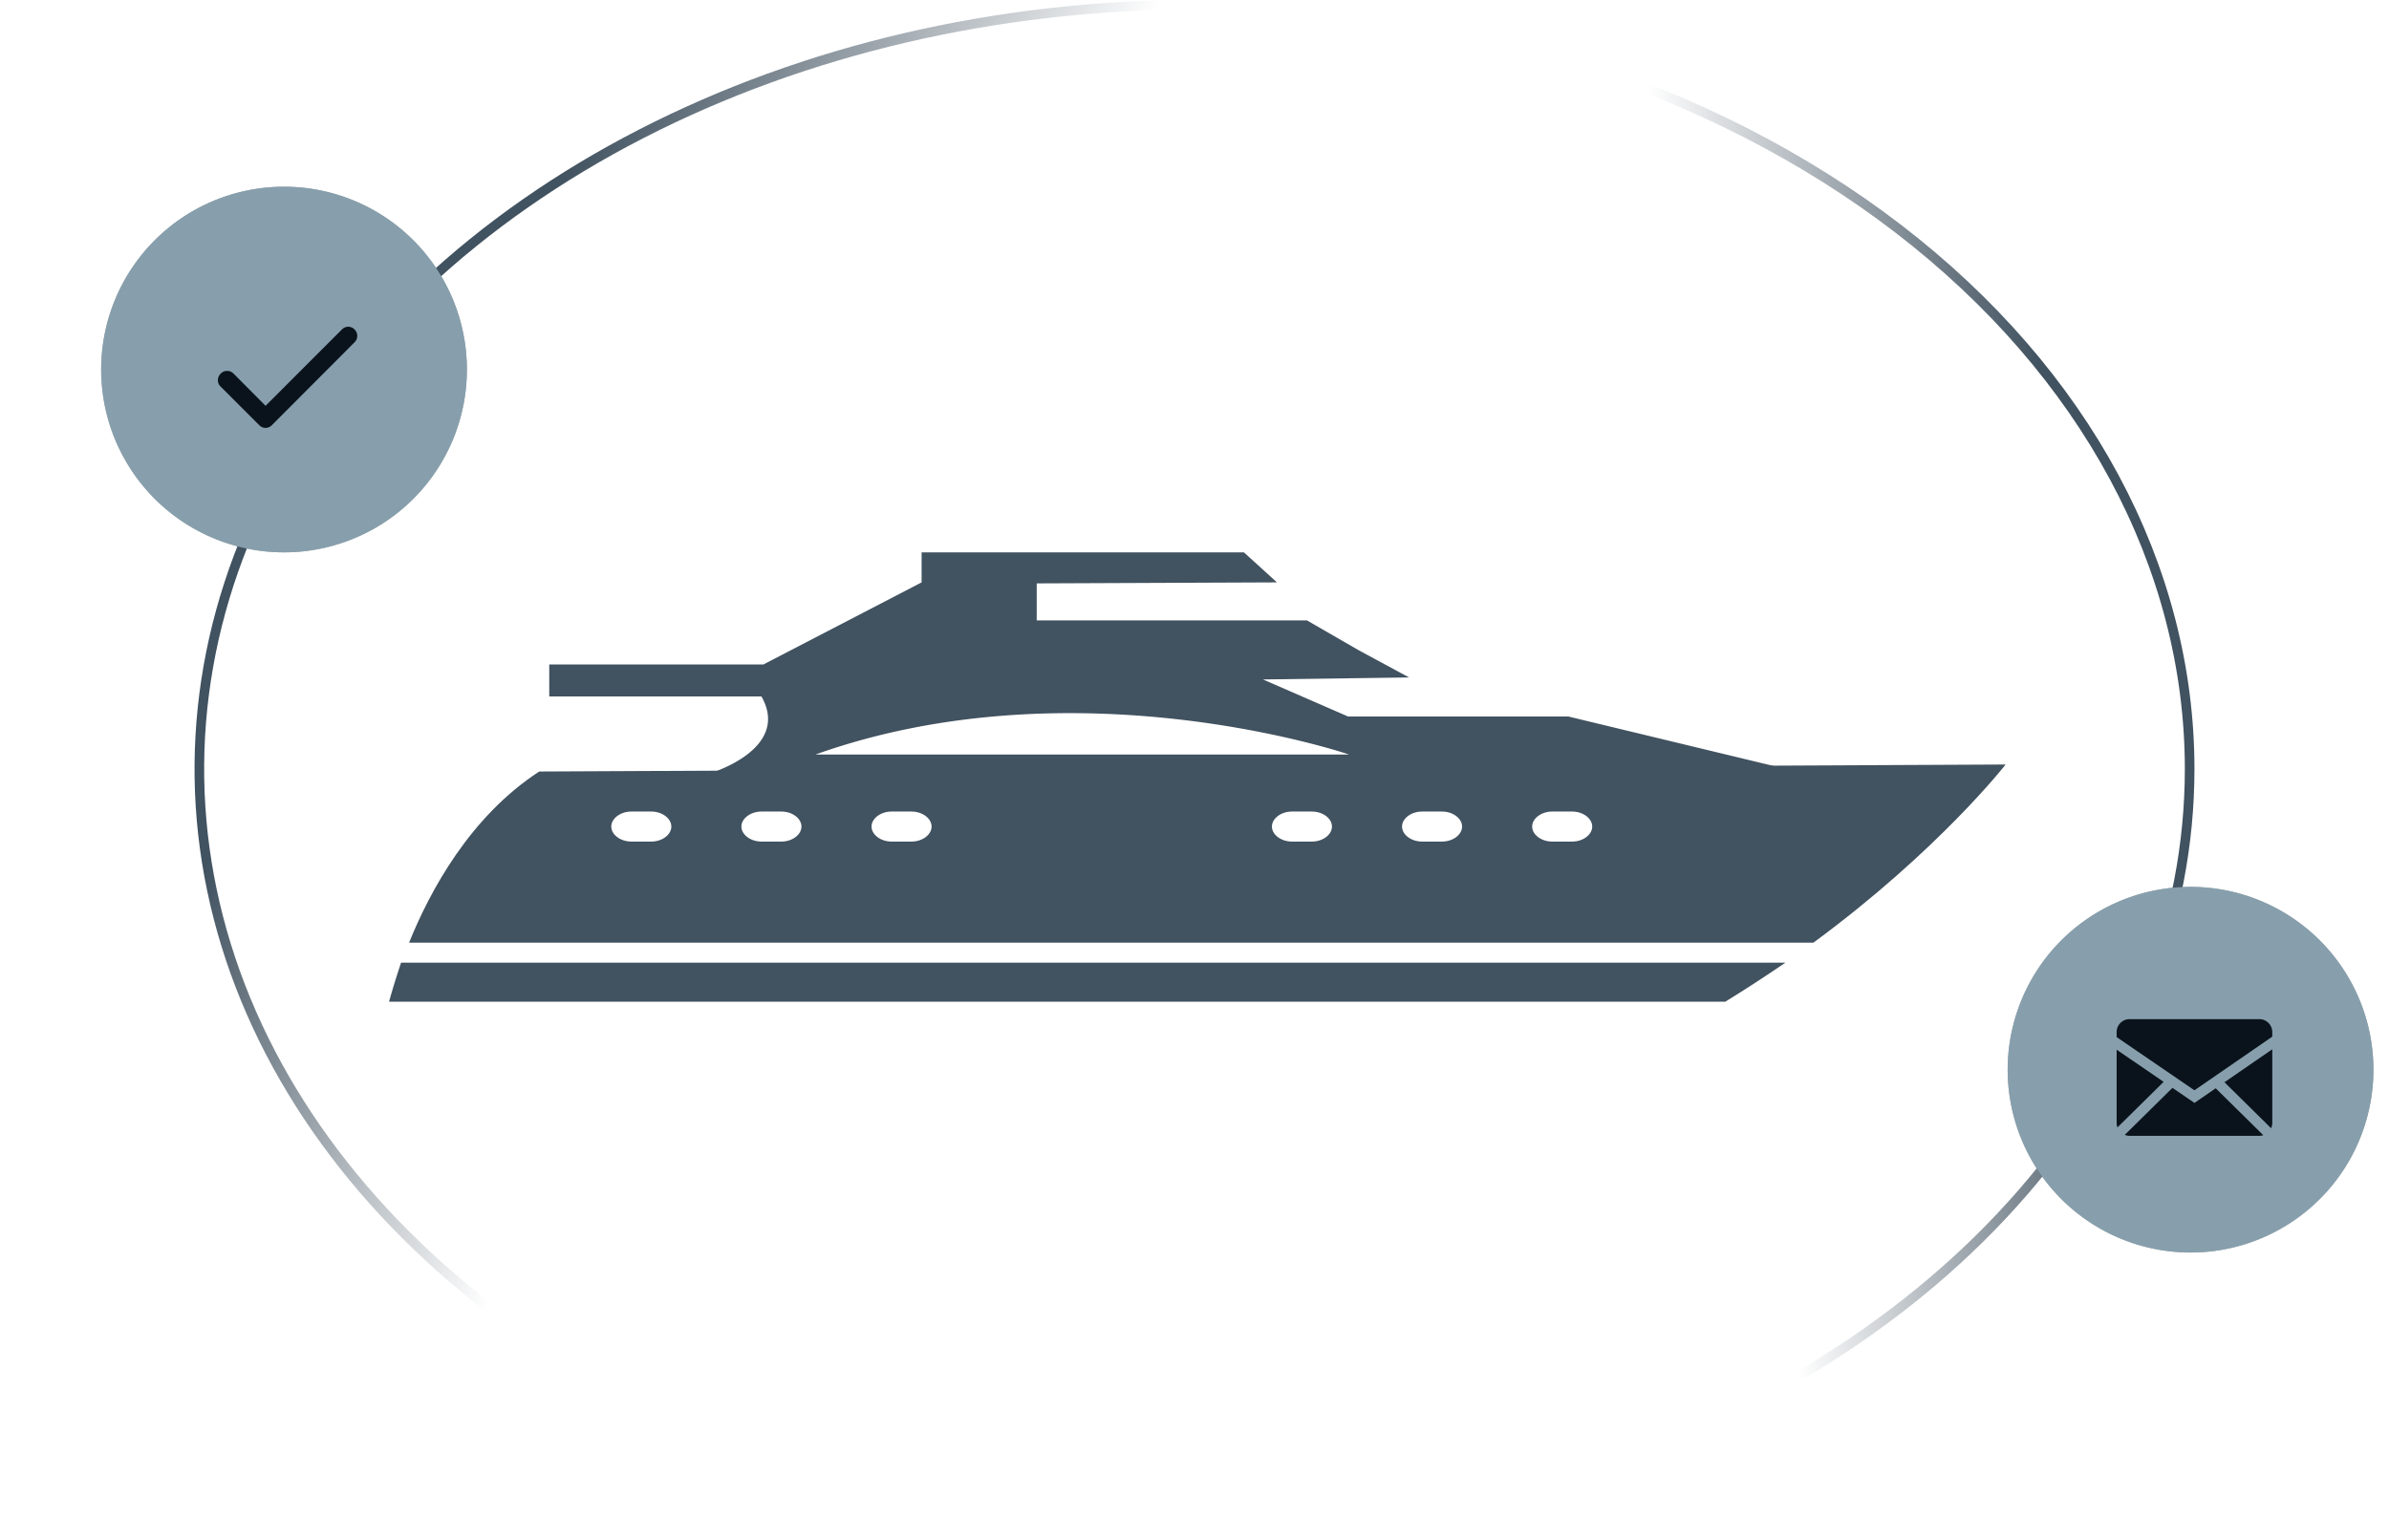
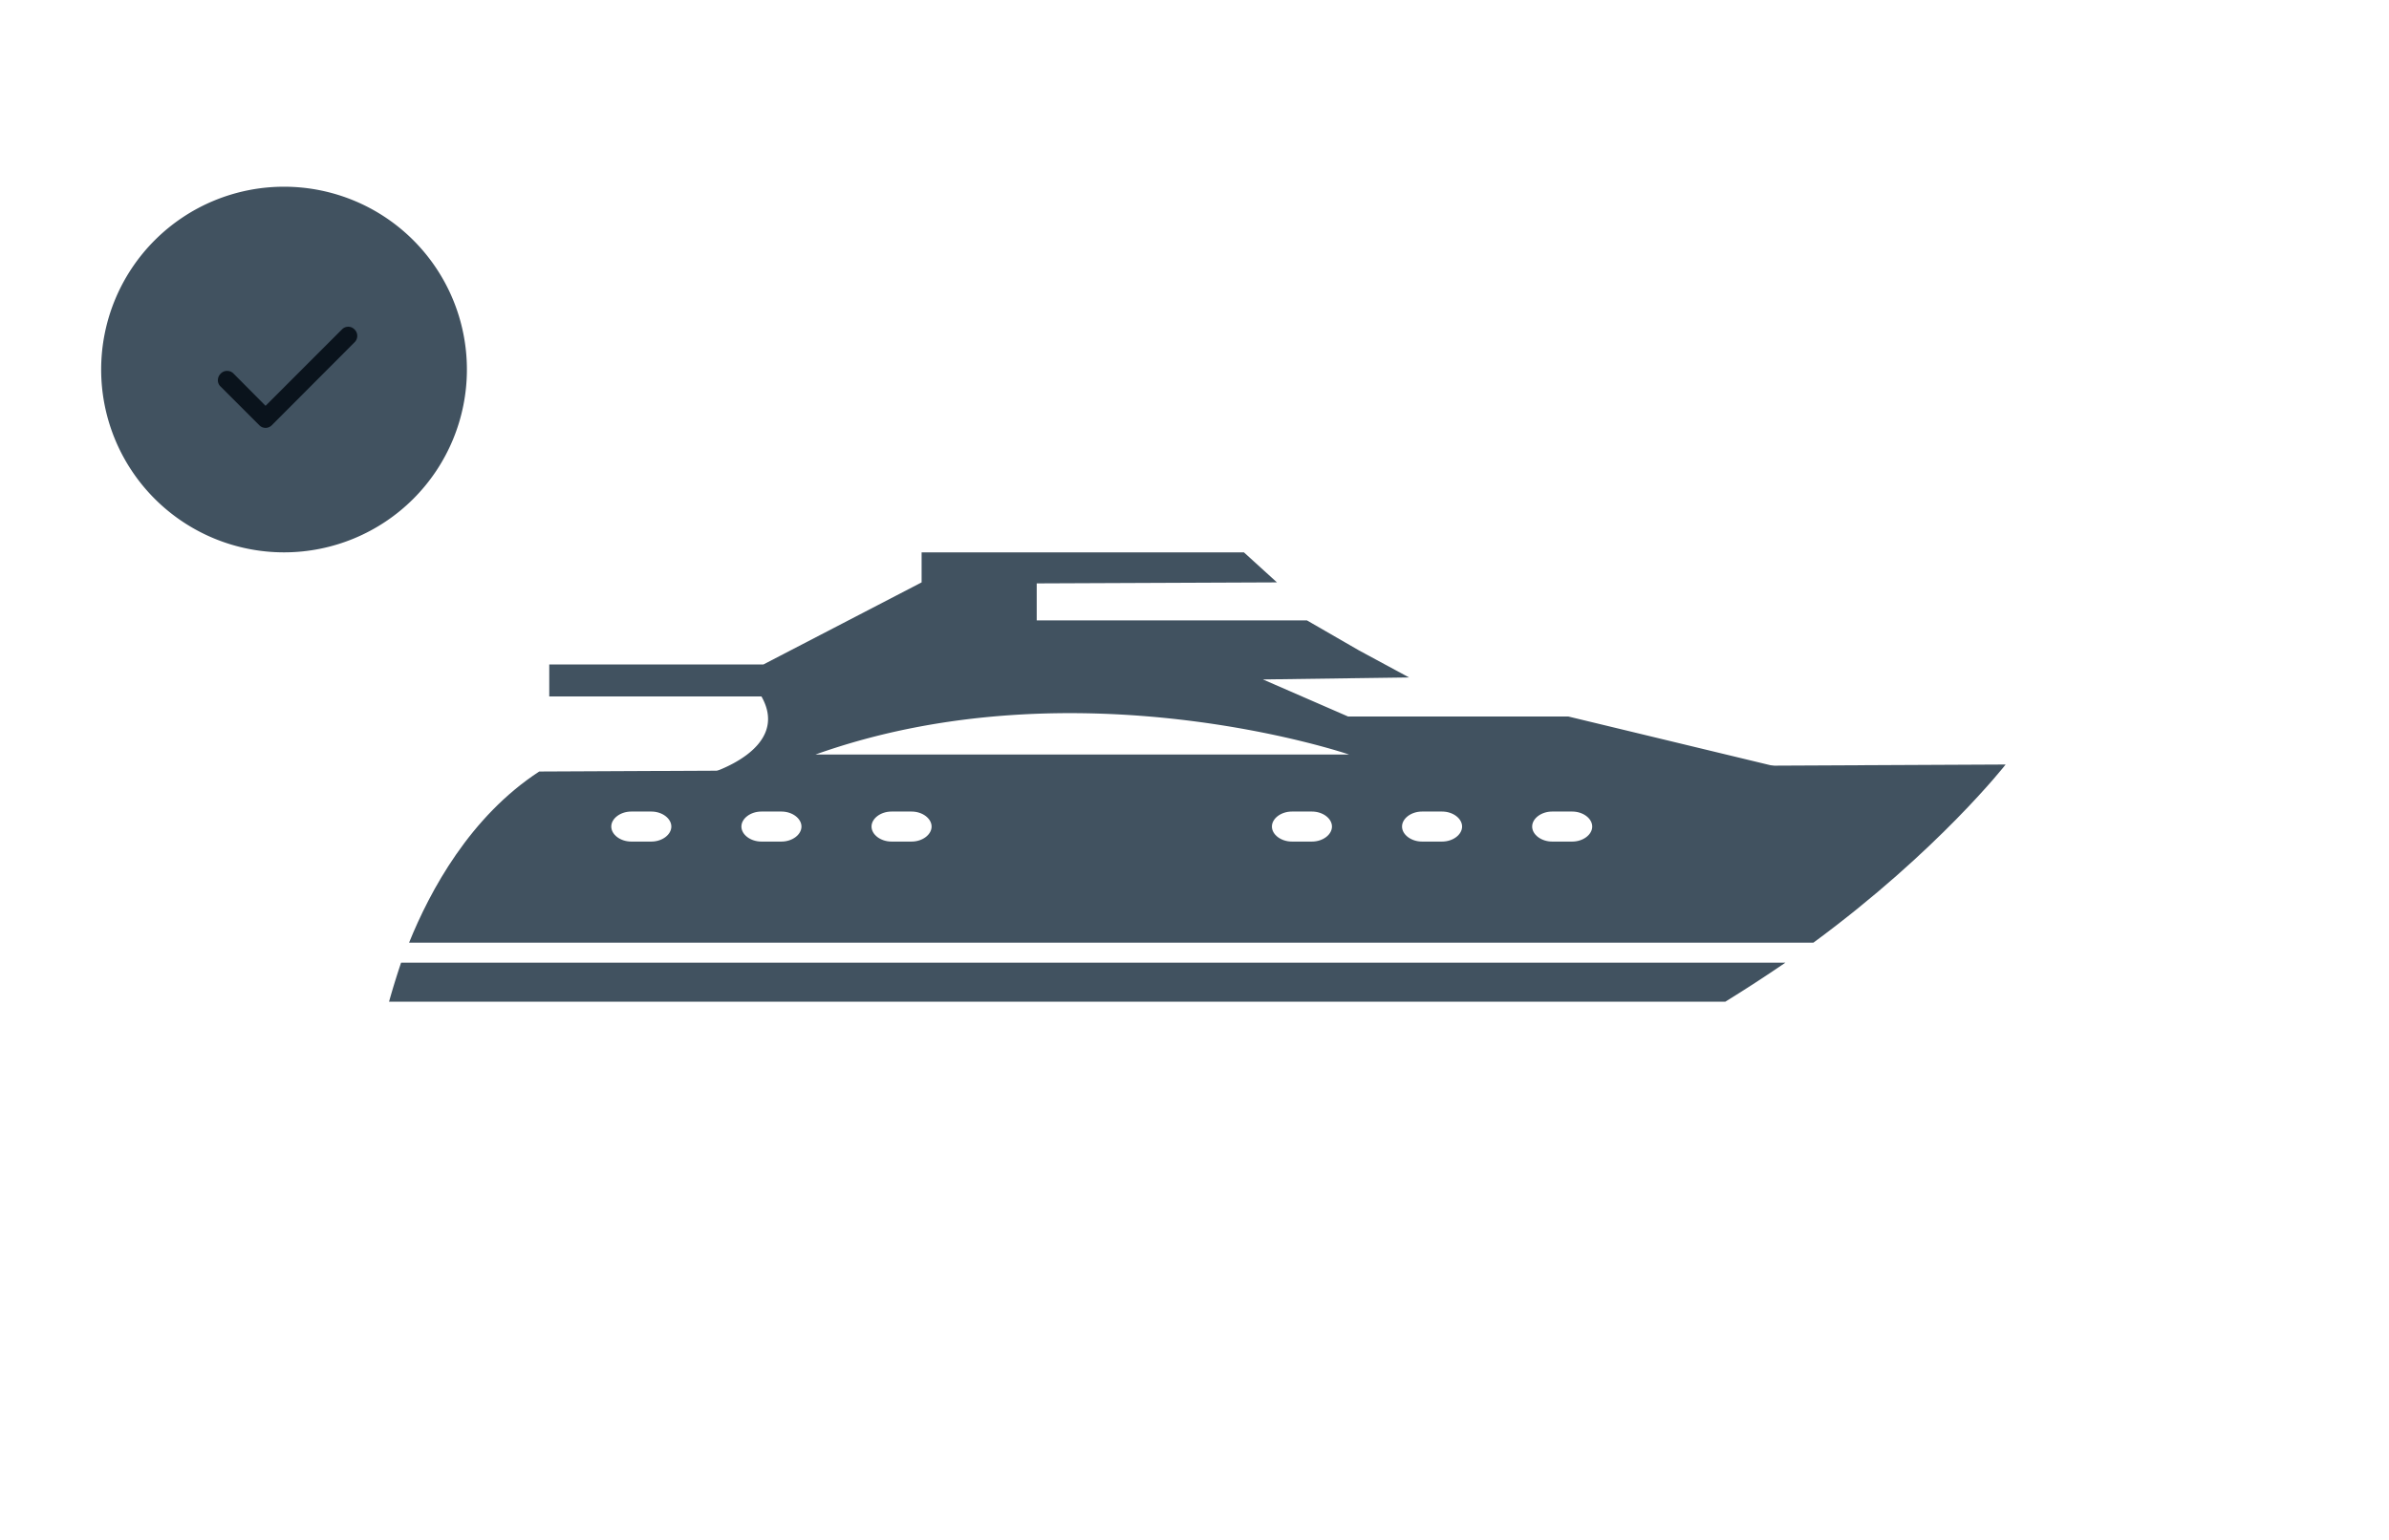
<svg xmlns="http://www.w3.org/2000/svg" width="307" height="198" fill="none">
  <g clip-path="url(#clip0_4764_3391)" fill="#415260">
    <path d="M91.163 99.429l139.176-.386-28.812-6.946h-28.299l-10.933-4.76 18.779-.256-6.431-3.473-6.689-3.86h-34.73V74.99l30.871-.13-4.244-3.858h-41.419v3.859L98.109 85.408H70.582v4.117h27.27c3.858 6.817-6.69 9.904-6.69 9.904zm82.194-2.444h-68.56c33.573-11.963 68.56 0 68.56 0zM51.54 123.742c-1.03 3.087-1.544 5.017-1.544 5.017h171.72a201.623 201.623 0 007.718-5.017H51.54z" />
    <path d="M69.292 99.172c-8.875 5.788-14.02 15.307-16.722 21.995h180.467c16.079-11.833 24.697-22.895 24.697-22.895l-188.442.9zm14.407 9.004h-2.573c-1.415 0-2.573-.9-2.573-1.93 0-1.029 1.158-1.929 2.573-1.929h2.573c1.415 0 2.572.9 2.572 1.929 0 1.03-1.157 1.93-2.572 1.93zm16.721 0h-2.572c-1.415 0-2.573-.9-2.573-1.93 0-1.029 1.158-1.929 2.573-1.929h2.572c1.415 0 2.573.9 2.573 1.929 0 1.03-1.158 1.93-2.573 1.93zm16.722 0h-2.572c-1.415 0-2.573-.9-2.573-1.93 0-1.029 1.158-1.929 2.573-1.929h2.572c1.415 0 2.573.9 2.573 1.929 0 1.03-1.158 1.93-2.573 1.93zm51.452 0h-2.573c-1.415 0-2.572-.9-2.572-1.93 0-1.029 1.157-1.929 2.572-1.929h2.573c1.415 0 2.572.9 2.572 1.929 0 1.03-1.157 1.93-2.572 1.93zm16.722 0h-2.573c-1.415 0-2.573-.9-2.573-1.93 0-1.029 1.158-1.929 2.573-1.929h2.573c1.415 0 2.572.9 2.572 1.929 0 1.03-1.157 1.93-2.572 1.93zm16.721 0h-2.572c-1.415 0-2.573-.9-2.573-1.93 0-1.029 1.158-1.929 2.573-1.929h2.572c1.415 0 2.573.9 2.573 1.929 0 1.03-1.158 1.93-2.573 1.93z" />
  </g>
-   <path d="M281.382 98.846c0 19.386-7.472 38.356-21.505 54.511-14.035 16.158-34.002 28.77-57.39 36.222-23.387 7.452-49.128 9.403-73.963 5.603-24.835-3.8-47.631-13.177-65.51-26.931-17.879-13.752-30.028-31.253-34.947-50.276-4.918-19.017-2.396-38.733 7.258-56.663 9.658-17.935 26.028-33.29 47.067-44.104C103.43 6.395 128.176.618 153.5.618c33.961 0 66.509 10.379 90.487 28.823 23.973 18.442 37.395 43.413 37.395 69.405z" stroke="url(#paint0_linear_4764_3391)" stroke-width="1.236" />
-   <path d="M281.382 98.846c0 19.386-7.472 38.356-21.505 54.511-14.035 16.158-34.002 28.77-57.39 36.222-23.387 7.452-49.128 9.403-73.963 5.603-24.835-3.8-47.631-13.177-65.51-26.931-17.879-13.752-30.028-31.253-34.947-50.276-4.918-19.017-2.396-38.733 7.258-56.663 9.658-17.935 26.028-33.29 47.067-44.104C103.43 6.395 128.176.618 153.5.618c33.961 0 66.509 10.379 90.487 28.823 23.973 18.442 37.395 43.413 37.395 69.405z" stroke="url(#paint1_linear_4764_3391)" stroke-width="1.236" />
  <g clip-path="url(#clip1_4764_3391)">
    <path d="M60 47.5a23.5 23.5 0 11-47 0 23.5 23.5 0 0147 0z" fill="#415260" />
-     <path d="M60 47.5a23.5 23.5 0 11-47 0 23.5 23.5 0 0147 0z" fill="#CFECF8" fill-opacity=".5" />
    <path d="M34.125 52.163l9.815-9.816c.232-.231.502-.347.81-.347.31 0 .58.116.811.347.232.232.348.507.348.826 0 .32-.116.594-.348.825L34.935 54.653a1.111 1.111 0 01-.81.347c-.31 0-.58-.116-.811-.347l-4.98-4.98a1.08 1.08 0 01-.334-.825c.01-.318.13-.593.363-.826.232-.232.508-.348.826-.347.318 0 .593.116.824.347l4.112 4.14z" fill="#0A131C" />
  </g>
  <g clip-path="url(#clip2_4764_3391)">
    <path d="M305 137.5a23.502 23.502 0 01-14.507 21.711 23.496 23.496 0 01-25.61-5.094 23.496 23.496 0 013.561-36.157A23.502 23.502 0 01305 137.5z" fill="#415260" />
-     <path d="M305 137.5a23.502 23.502 0 01-14.507 21.711 23.496 23.496 0 01-25.61-5.094 23.496 23.496 0 013.561-36.157A23.502 23.502 0 01305 137.5z" fill="#CFECF8" fill-opacity=".5" />
    <path fill-rule="evenodd" clip-rule="evenodd" d="M279.172 139.834l2.83 1.935 2.728-1.882 6.115 6.033a1.658 1.658 0 01-.512.08h-16.666c-.22 0-.43-.043-.623-.12l6.128-6.046zM292 134.876v9.457c0 .247-.054.481-.15.692l-5.994-5.914 6.144-4.235zm-20 .053l6.042 4.132-5.936 5.858a1.701 1.701 0 01-.106-.586v-9.404zM290.333 131c.92 0 1.667.746 1.667 1.667v.586l-10.002 6.895L272 133.31v-.643c0-.92.746-1.667 1.667-1.667h16.666z" fill="#0A131C" />
  </g>
  <defs>
    <clipPath id="clip0_4764_3391">
      <path fill="#fff" transform="translate(50 71)" d="M0 0h207.736v57.755H0z" />
    </clipPath>
    <clipPath id="clip1_4764_3391">
      <path fill="#fff" transform="translate(13 24)" d="M0 0h47v47H0z" />
    </clipPath>
    <clipPath id="clip2_4764_3391">
-       <path fill="#fff" transform="translate(258 114)" d="M0 0h47v47H0z" />
-     </clipPath>
+       </clipPath>
    <linearGradient id="paint0_linear_4764_3391" x1="115.197" y1="110.584" x2="24.553" y2="63.883" gradientUnits="userSpaceOnUse">
      <stop offset=".2" stop-color="#415260" stop-opacity="0" />
      <stop offset=".77" stop-color="#415260" />
    </linearGradient>
    <linearGradient id="paint1_linear_4764_3391" x1="210.337" y1="137.149" x2="290.031" y2="127.882" gradientUnits="userSpaceOnUse">
      <stop offset=".2" stop-color="#415260" stop-opacity="0" />
      <stop offset=".77" stop-color="#415260" />
    </linearGradient>
  </defs>
</svg>